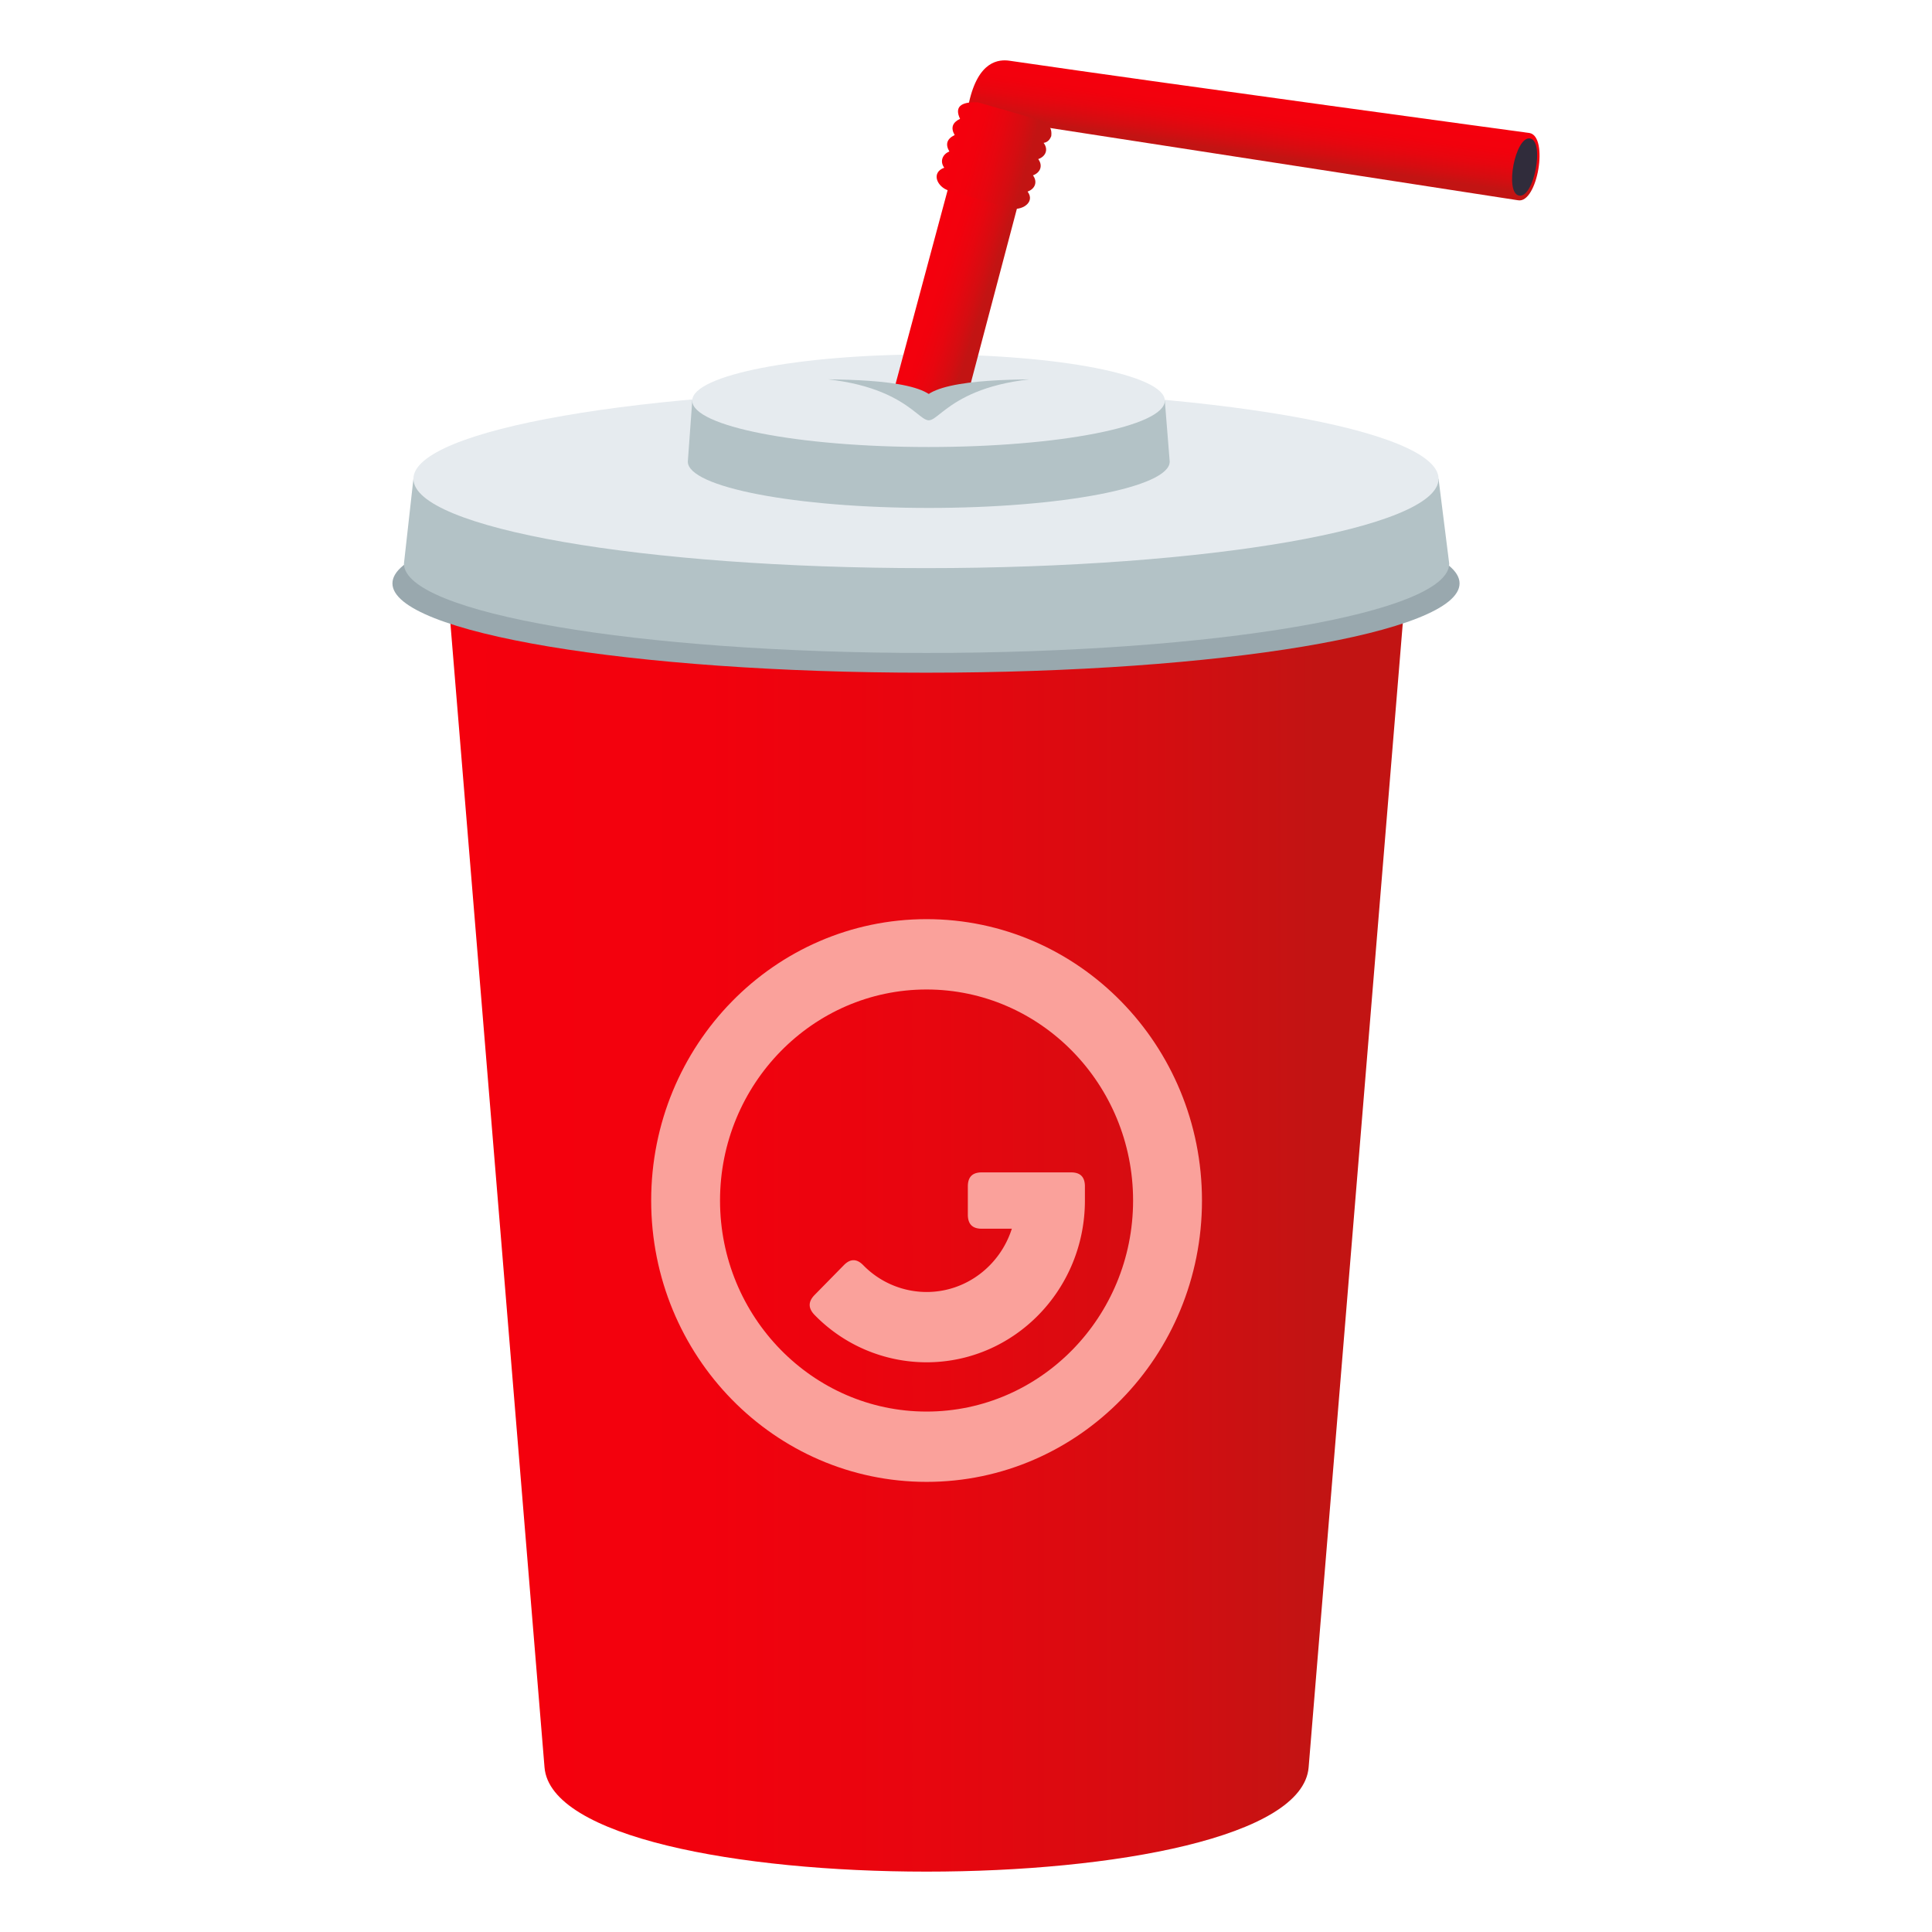
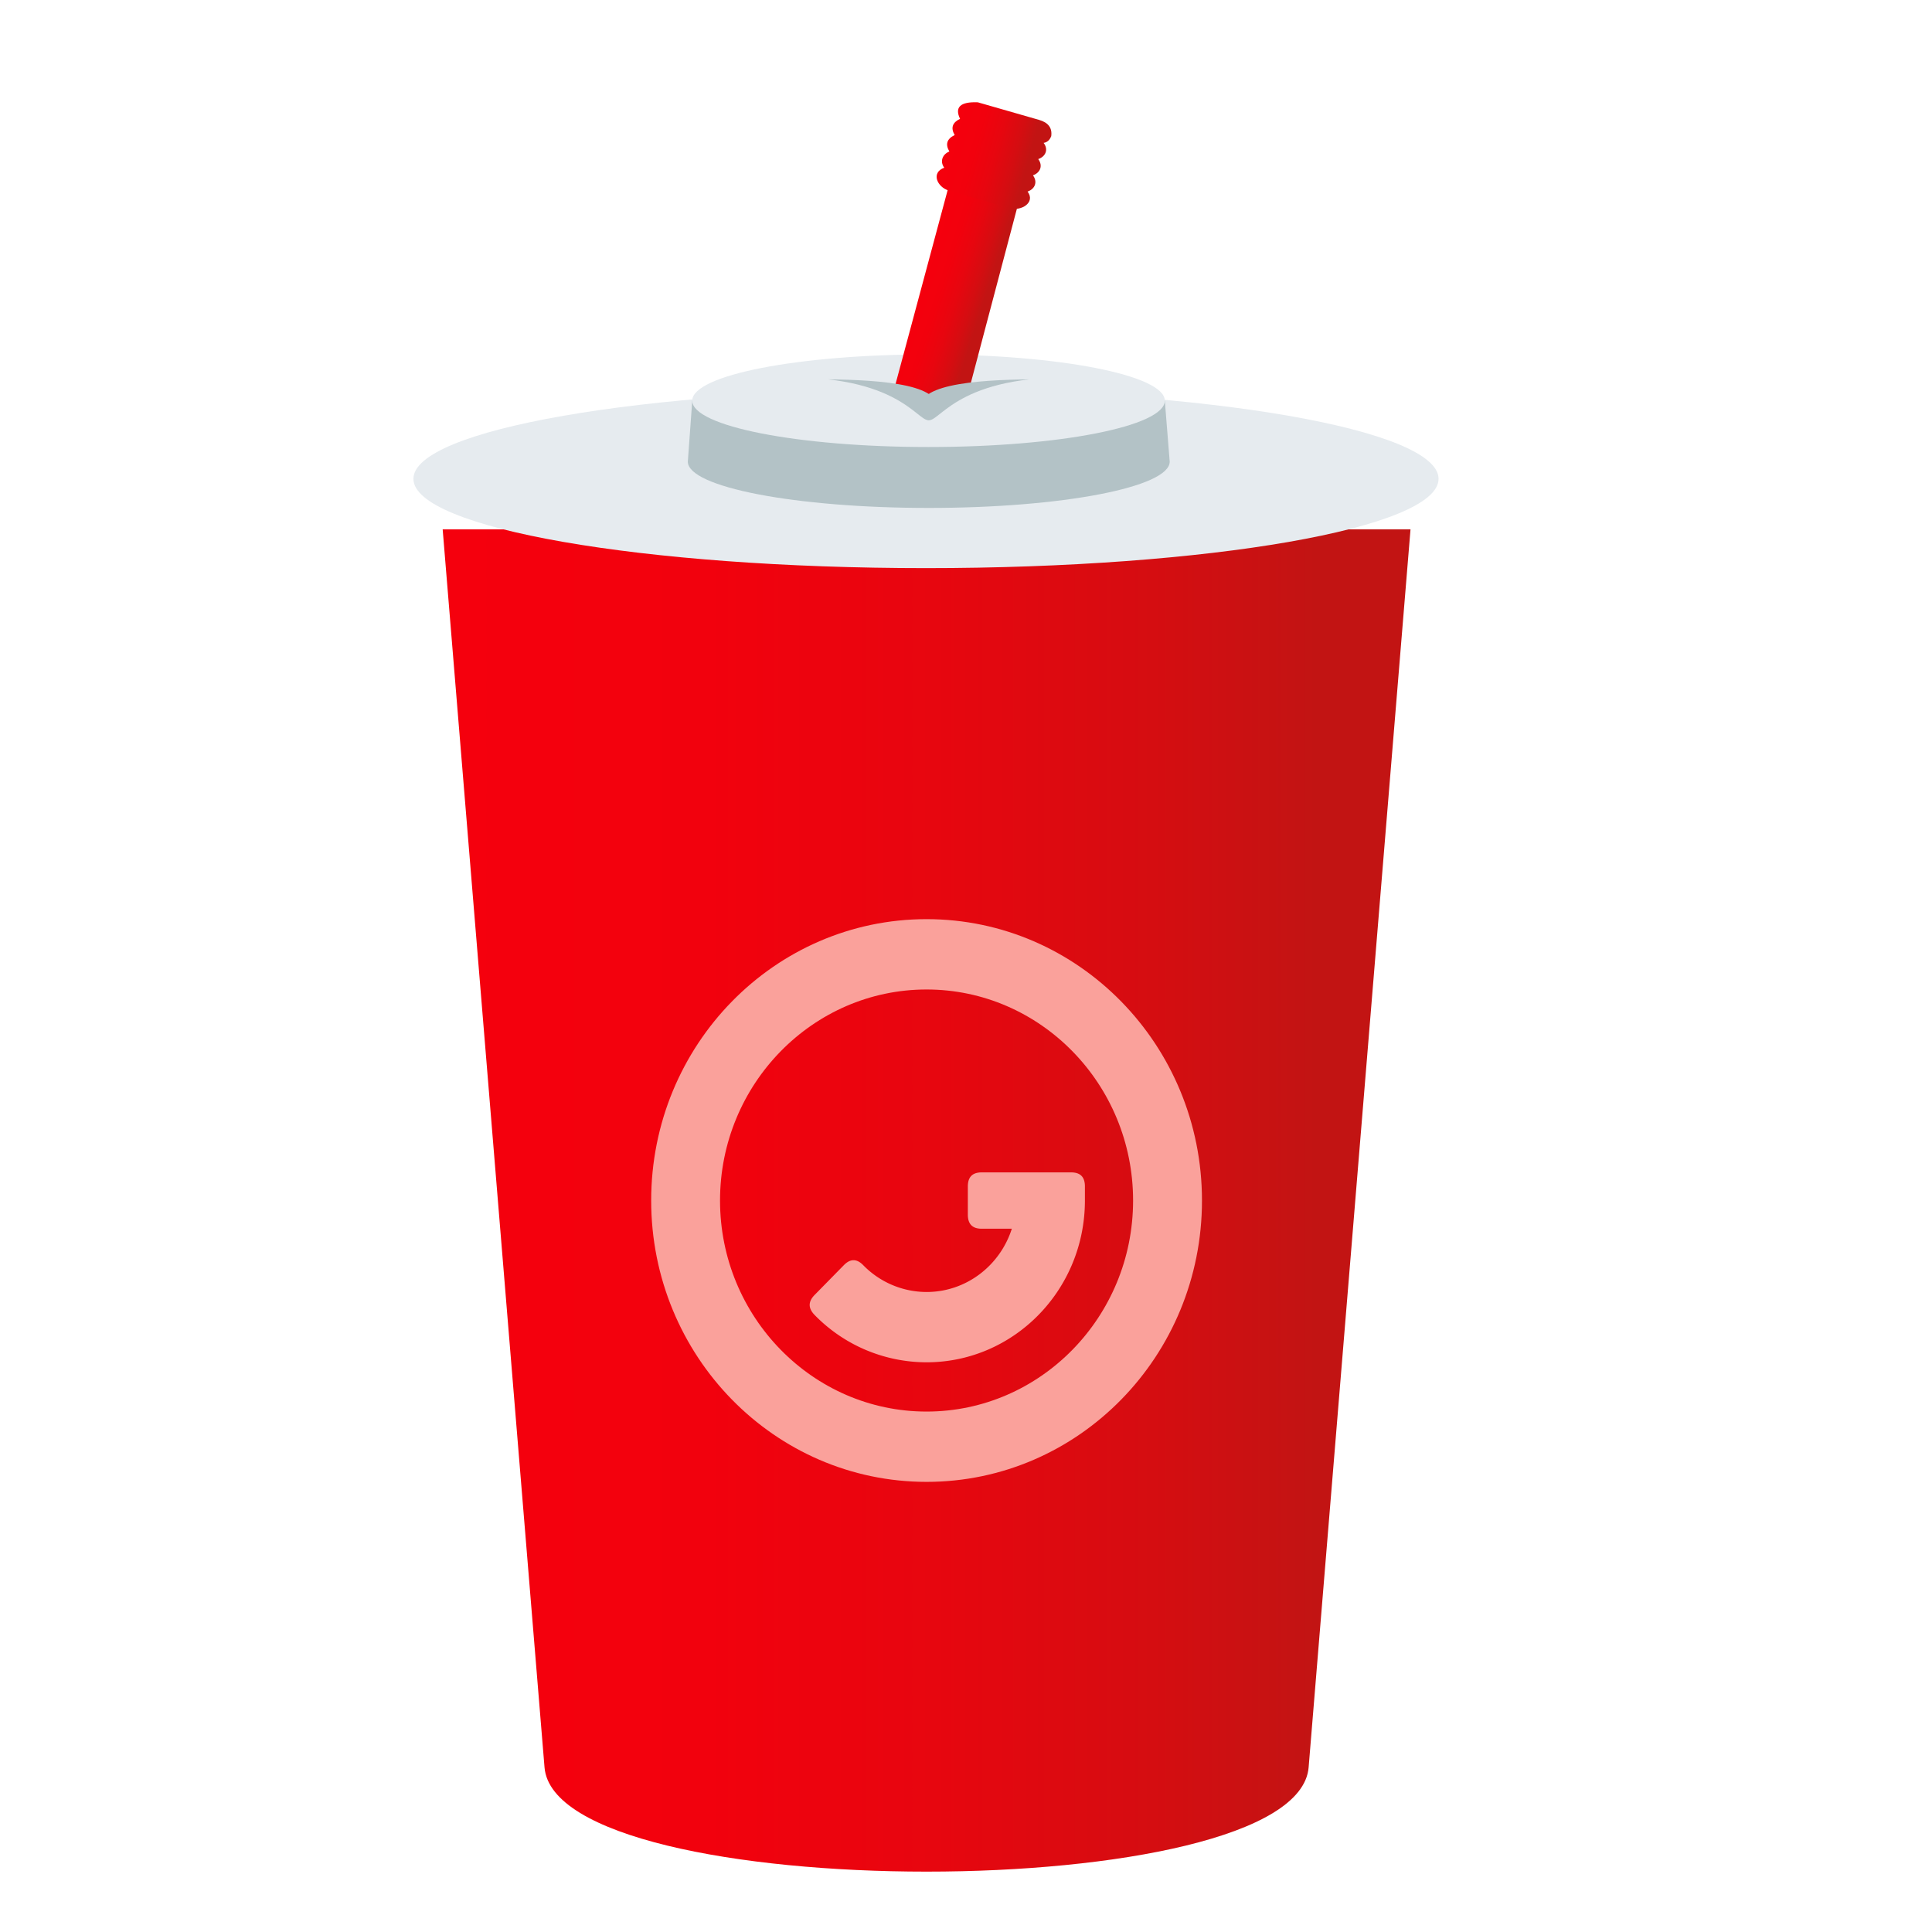
<svg xmlns="http://www.w3.org/2000/svg" width="64" height="64" viewBox="0 0 64 64">
  <linearGradient id="1f964-a" gradientUnits="userSpaceOnUse" x1="14.664" y1="39.768" x2="46.725" y2="39.768">
    <stop offset="0" stop-color="#f5000d" />
    <stop offset=".271" stop-color="#f2010d" />
    <stop offset=".509" stop-color="#e7060f" />
    <stop offset=".734" stop-color="#d50d11" />
    <stop offset=".903" stop-color="#c21413" />
  </linearGradient>
  <path fill="url(#1f964-a)" d="M43.35 58.547c-.381 4.604-24.933 4.604-25.312 0l-3.374-41.011h32.061L43.35 58.547z" />
-   <path fill="#99A8AE" d="M48.35 19.326c0 1.633-7.91 2.958-17.674 2.958-9.758 0-17.676-1.326-17.676-2.958 0-1.631 7.918-2.953 17.675-2.953 9.764 0 17.675 1.322 17.675 2.953z" />
-   <path fill="#B3C2C6" d="M48.007 18.671c0 1.633-7.751 2.959-17.314 2.959-9.561 0-17.312-1.326-17.312-2.959l.314-2.81h33.959l.353 2.81z" />
  <path fill="#E6EBEF" d="M47.654 15.862c0 1.633-7.601 2.958-16.979 2.958-9.375 0-16.98-1.325-16.98-2.958 0-1.632 7.606-2.955 16.98-2.955 9.379 0 16.979 1.323 16.979 2.955z" />
  <path fill="#B3C2C6" d="M38.748 15.292c0 .847-3.576 1.534-7.982 1.534-4.409 0-7.981-.688-7.981-1.534l.147-2.02h15.654l.162 2.02z" />
  <path fill="#E6EBEF" d="M30.76 11.741c4.322 0 7.826.687 7.826 1.532 0 .848-3.504 1.535-7.826 1.535-4.326 0-7.829-.688-7.829-1.535.001-.846 3.504-1.532 7.829-1.532z" />
  <linearGradient id="1f964-b" gradientUnits="userSpaceOnUse" x1="32.867" y1="9.935" x2="30.602" y2="9.216">
    <stop offset=".097" stop-color="#c21413" />
    <stop offset=".266" stop-color="#d50d11" />
    <stop offset=".491" stop-color="#e7060f" />
    <stop offset=".729" stop-color="#f2010d" />
    <stop offset="1" stop-color="#f5000d" />
  </linearGradient>
  <path fill="url(#1f964-b)" d="M31.596 5.539l-2.021 7.521h2.486l1.841-6.963a38.693 38.693 0 0 1-2.306-.558z" />
  <linearGradient id="1f964-c" gradientUnits="userSpaceOnUse" x1="41.418" y1="5.273" x2="41.709" y2="3.273">
    <stop offset=".097" stop-color="#c21413" />
    <stop offset=".266" stop-color="#d50d11" />
    <stop offset=".491" stop-color="#e7060f" />
    <stop offset=".729" stop-color="#f2010d" />
    <stop offset="1" stop-color="#f5000d" />
  </linearGradient>
-   <path fill="url(#1f964-c)" d="M50.667 4.406S38.761 2.789 33.449 2.013c-.357-.053-1.042-.009-1.351 1.388l2.357.788 15.831 2.445c.644.12 1.025-2.115.381-2.228z" />
  <linearGradient id="1f964-d" gradientUnits="userSpaceOnUse" x1="43.753" y1="-2.497" x2="41.026" y2="-3.421" gradientTransform="rotate(-3.279 179.179 166.49)">
    <stop offset=".097" stop-color="#c21413" />
    <stop offset=".266" stop-color="#d50d11" />
    <stop offset=".491" stop-color="#e7060f" />
    <stop offset=".729" stop-color="#f2010d" />
    <stop offset="1" stop-color="#f5000d" />
  </linearGradient>
  <path fill="url(#1f964-d)" d="M34.823 4.511c.038-.271-.096-.45-.397-.538l-2.035-.584c-.576-.024-.775.161-.588.548-.254.12-.316.3-.178.537-.259.125-.316.305-.176.545-.219.084-.328.322-.17.536-.454.168-.227.647.149.757l2.034.586c.362.105.852-.188.578-.552.256-.091.334-.328.178-.537.254-.094.332-.329.175-.539.258-.089.339-.33.178-.537.12-.018.2-.091.252-.222.027-.086-.029.084 0 0z" />
-   <path fill="#302C3B" d="M34.926 4.422c-.034.083.033-.084 0 0zM50.322 6.48c-.492-.094-.125-1.984.367-1.893.489.095.124 1.986-.367 1.893z" />
  <path fill="#B3C2C6" d="M30.573 13.722c.381.742.496-.816 3.528-1.155-1.737.017-4.04.167-3.528 1.155z" />
  <path fill="#B3C2C6" d="M30.954 13.722c-.381.736-.492-.816-3.523-1.155 1.735.017 4.04.167 3.523 1.155z" />
  <path fill="#FAA19B" d="M30.694 32.778c3.773 0 6.841 3.137 6.841 6.991s-3.068 6.991-6.841 6.991c-3.772 0-6.842-3.138-6.842-6.991s3.069-6.991 6.842-6.991zm0-2.33c-5.038 0-9.123 4.174-9.123 9.321 0 5.149 4.085 9.32 9.123 9.32s9.123-4.171 9.123-9.32c-.001-5.147-4.086-9.321-9.123-9.321z" />
  <path fill="#FAA19B" d="M32.52 40.703c-.308 0-.459-.154-.459-.467v-.934c0-.312.151-.465.459-.465h2.962c.308 0 .457.153.457.465v.466c0 2.962-2.35 5.36-5.246 5.36a5.182 5.182 0 0 1-3.708-1.568c-.217-.224-.217-.44-.002-.661l.97-.988c.215-.22.428-.22.643 0a2.937 2.937 0 0 0 2.098.888c1.318 0 2.437-.88 2.824-2.096h-.998z" />
</svg>